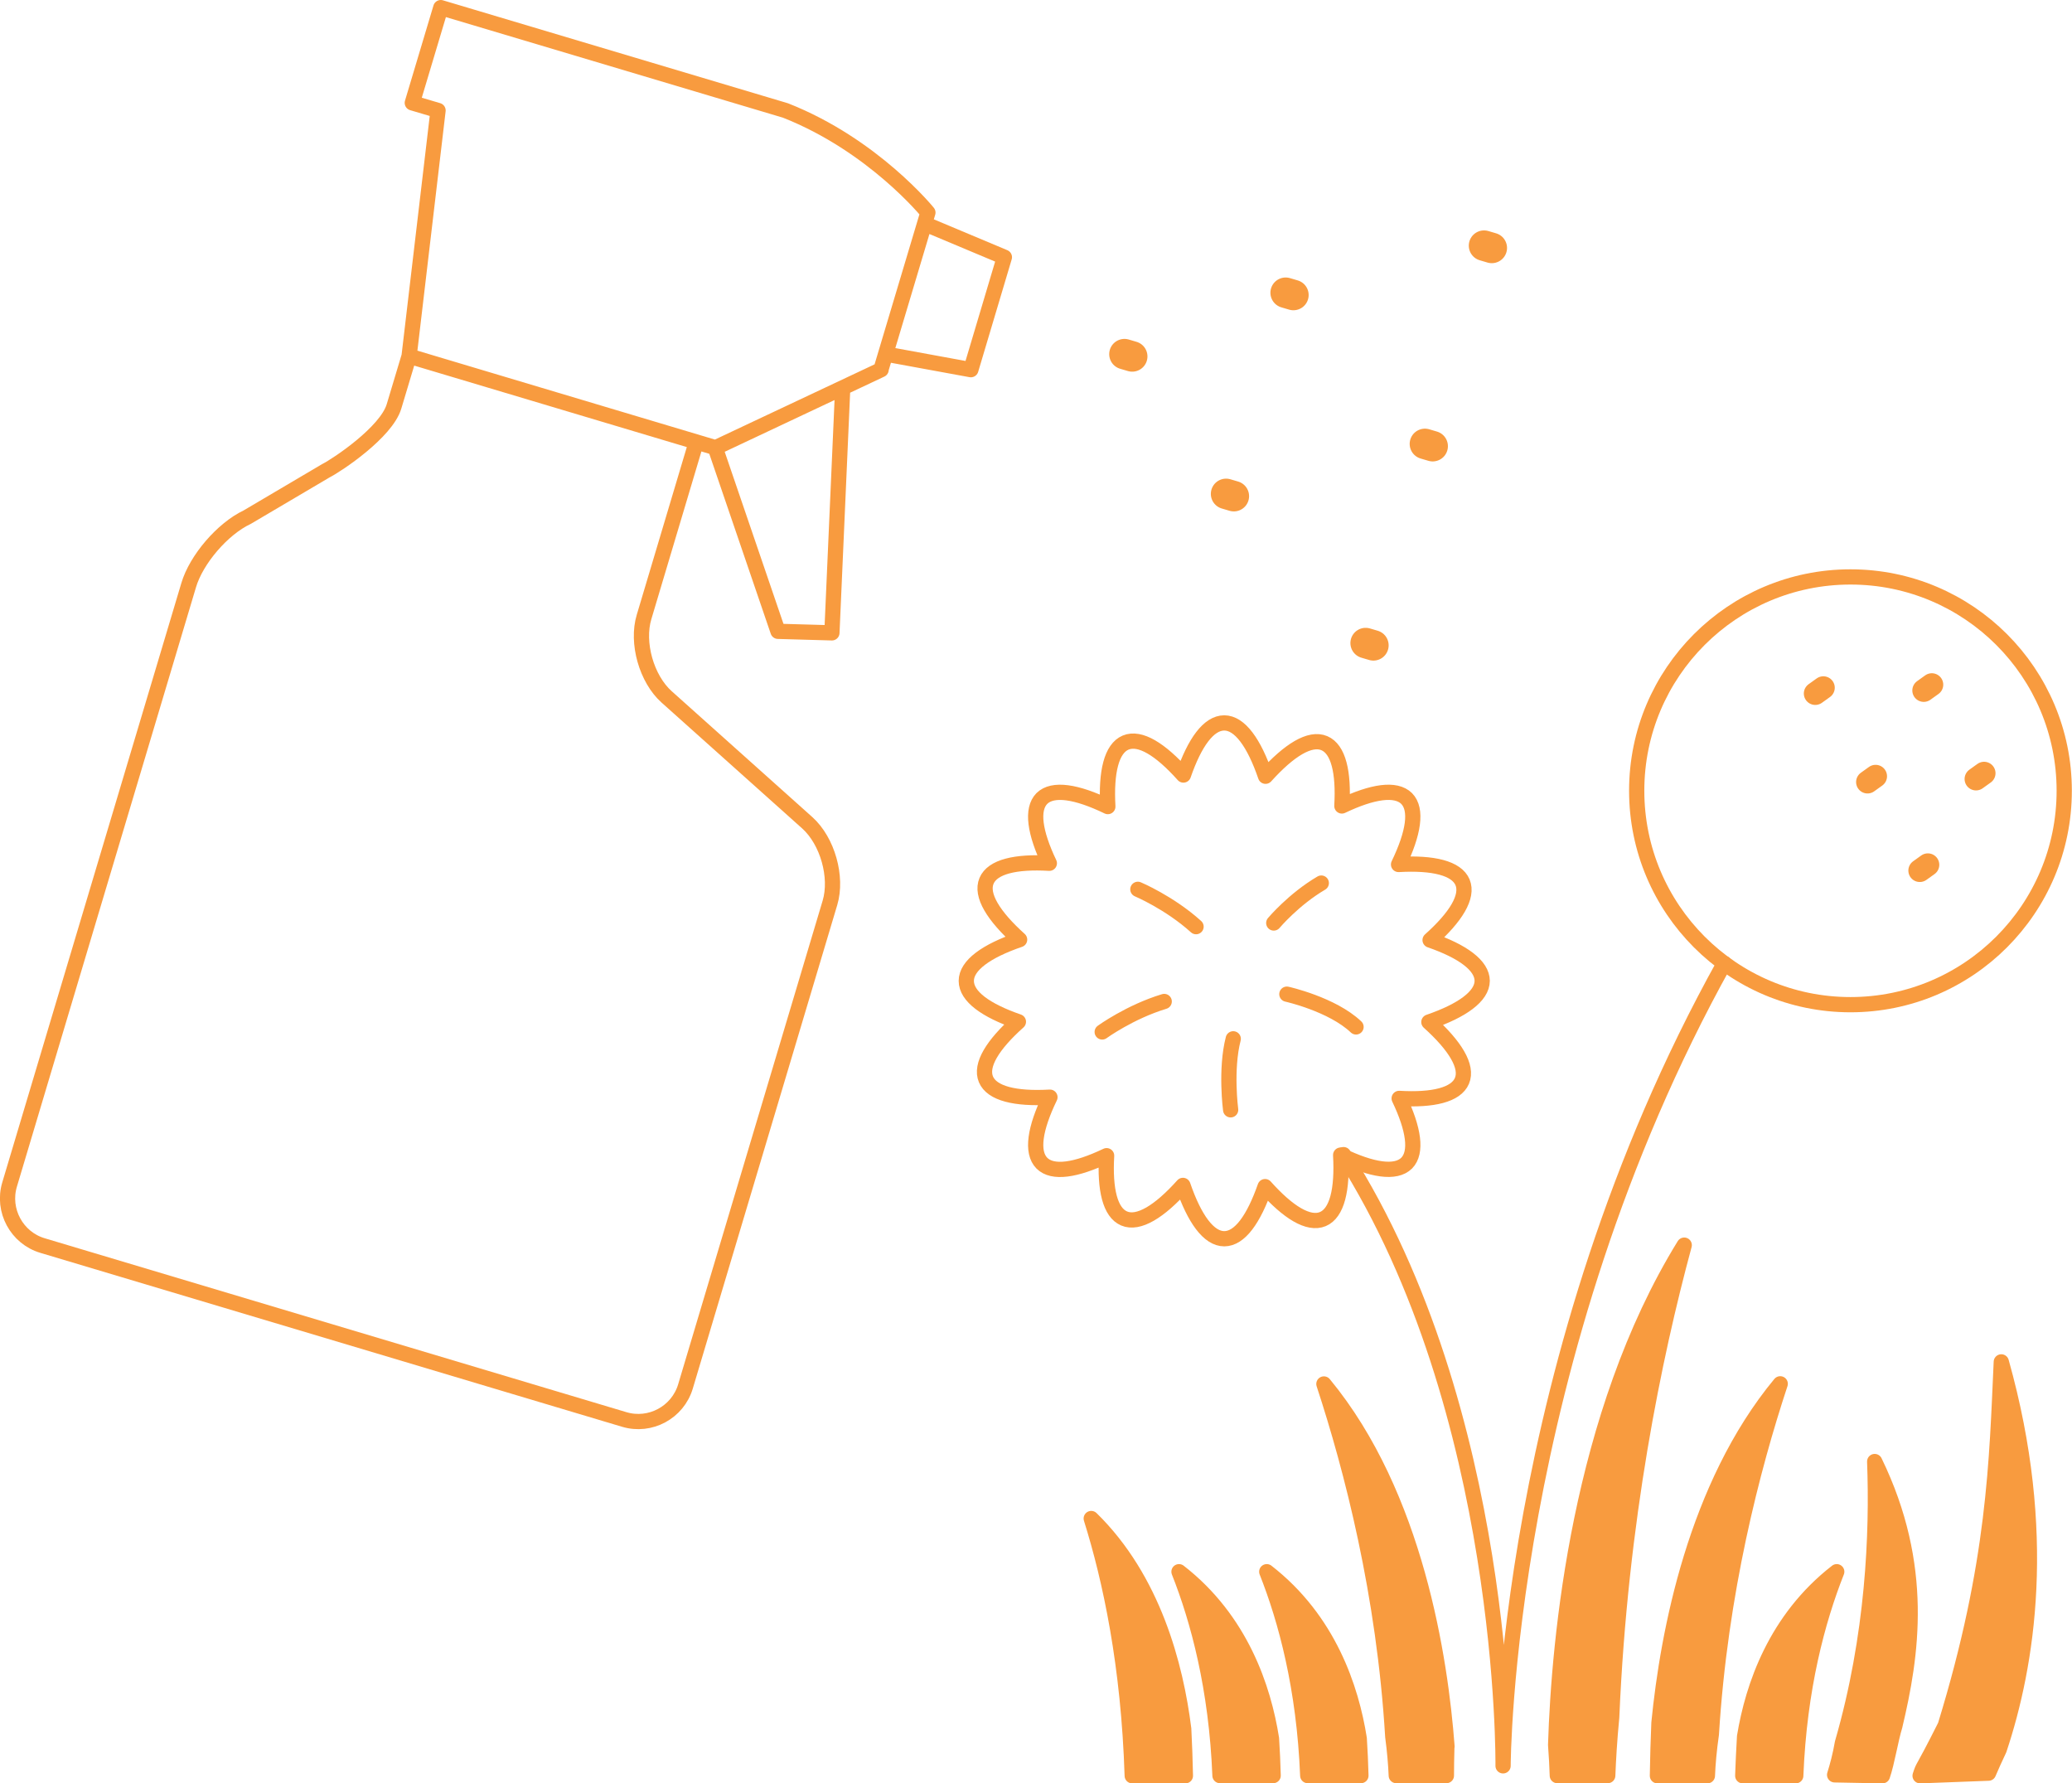
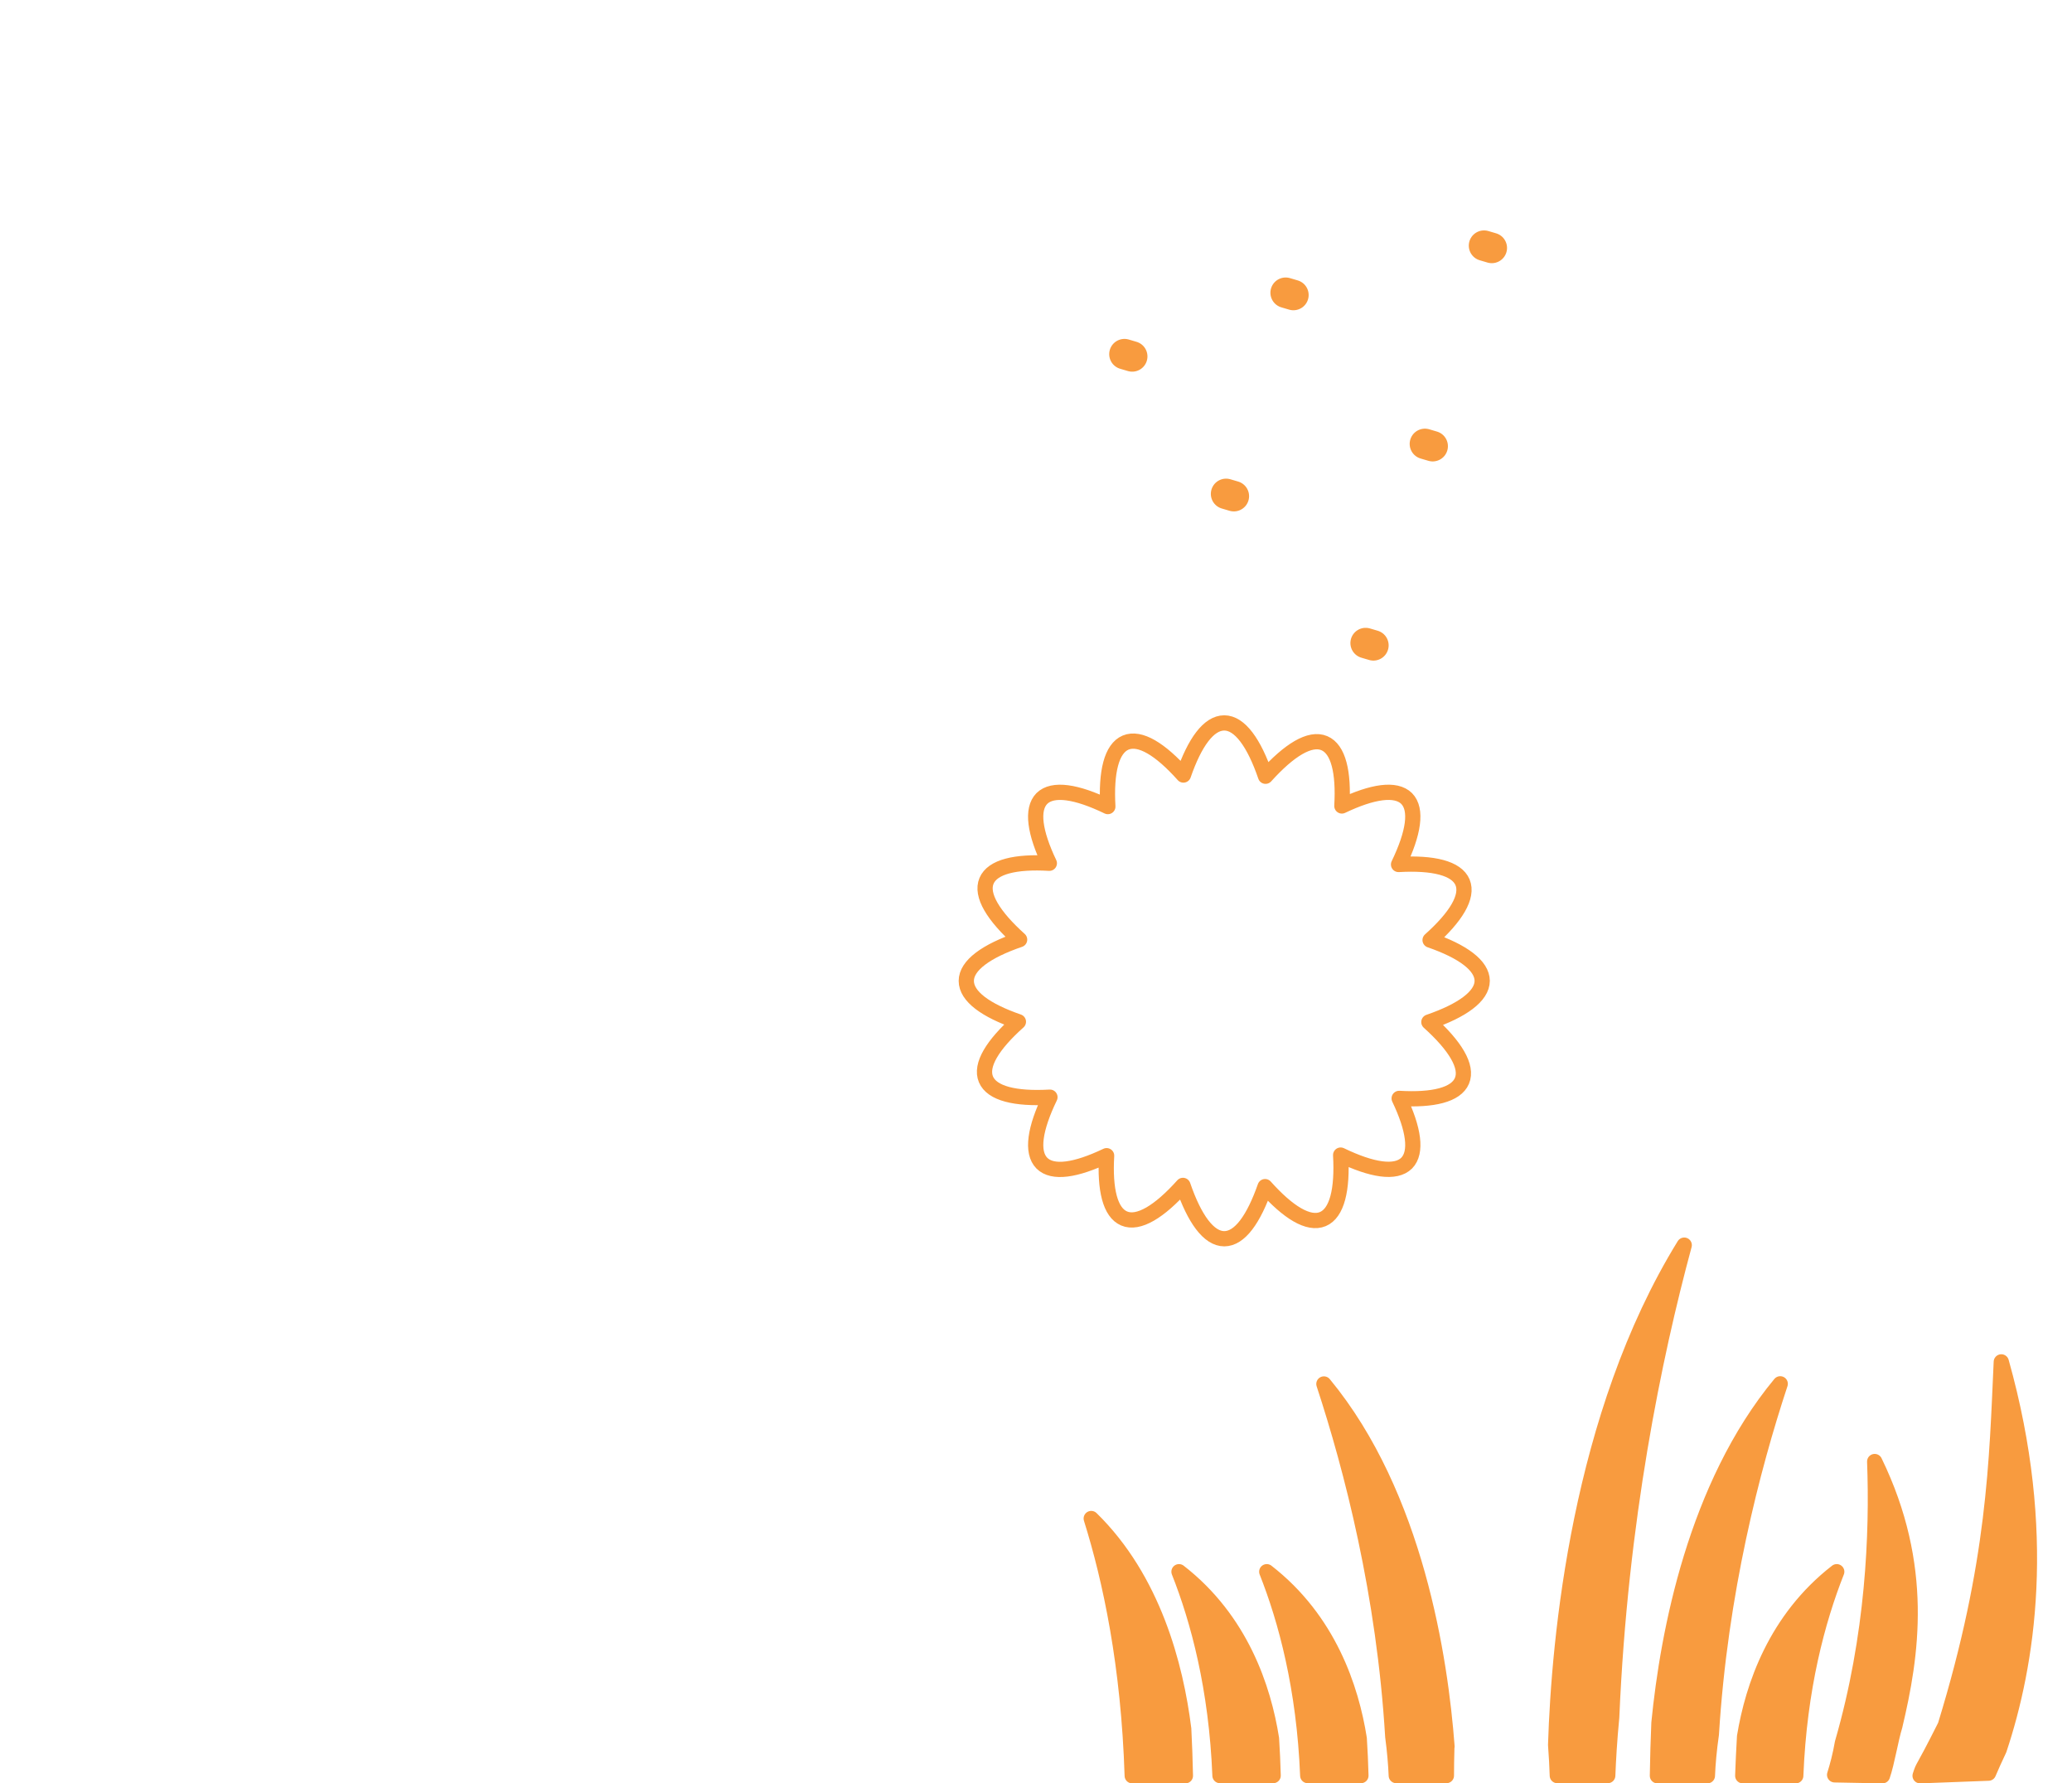
<svg xmlns="http://www.w3.org/2000/svg" viewBox="0 0 135.99 117.03">
  <defs>
    <style>.g,.h,.i,.j,.k,.l,.m,.n{fill:none;}.h,.i,.j,.k,.l,.m,.n{stroke:#f89b3f;}.h,.i,.k,.m{stroke-linejoin:round;}.h,.j,.k,.m,.n{stroke-linecap:round;}.o{fill:#f89b3f;}.j{stroke-miterlimit:10;}.k{stroke-width:2px;}.p{clip-path:url(#f);}.q{clip-path:url(#e);}.r{clip-path:url(#d);}.m{stroke-width:1.5px;}</style>
    <clipPath id="d">
      <rect class="g" x="0" width="135.99" height="117.03" />
    </clipPath>
    <clipPath id="e">
      <rect class="g" x="0" width="135.99" height="117.03" />
    </clipPath>
    <clipPath id="f">
      <rect class="g" x="0" width="135.99" height="117.03" />
    </clipPath>
  </defs>
  <g id="a" />
  <g id="b">
    <g id="c">
      <g>
        <g class="r">
-           <path class="l" d="M135.48,51.89c0,7.75-6.28,14.04-14.03,14.04s-14.03-6.29-14.03-14.04,6.28-14.03,14.03-14.03,14.03,6.28,14.03,14.03Z" />
          <path class="i" d="M97.28,64.37c0-1.01-1.28-1.94-3.42-2.68,1.69-1.51,2.52-2.85,2.13-3.79-.39-.93-1.93-1.3-4.2-1.17,.99-2.05,1.24-3.61,.53-4.33-.71-.7-2.24-.47-4.25,.49,.13-2.22-.23-3.73-1.15-4.12-.94-.4-2.31,.45-3.86,2.17-.75-2.19-1.69-3.5-2.71-3.5s-1.94,1.28-2.68,3.42c-1.51-1.69-2.85-2.52-3.79-2.13-.93,.39-1.3,1.93-1.17,4.2-2.05-.99-3.61-1.24-4.33-.53-.7,.71-.47,2.24,.49,4.25-2.22-.13-3.73,.23-4.12,1.15-.4,.94,.45,2.31,2.17,3.86-2.19,.75-3.5,1.69-3.5,2.71s1.28,1.94,3.42,2.68c-1.69,1.51-2.52,2.85-2.13,3.78,.39,.93,1.93,1.3,4.2,1.17-.99,2.05-1.24,3.61-.53,4.33,.71,.71,2.24,.47,4.25-.49-.13,2.22,.23,3.73,1.15,4.12,.94,.4,2.32-.45,3.86-2.17,.75,2.19,1.69,3.5,2.71,3.5s1.93-1.28,2.68-3.42c1.51,1.69,2.85,2.52,3.79,2.13,.93-.39,1.3-1.93,1.17-4.2,2.05,.99,3.61,1.24,4.33,.53,.7-.71,.47-2.24-.49-4.25,2.22,.13,3.73-.23,4.12-1.15,.4-.94-.45-2.31-2.17-3.86,2.18-.75,3.5-1.69,3.5-2.71Z" />
-           <path class="n" d="M98.65,115.88s.27-23.26-10.47-40.11m10.47,40.11s.04-26.61,14.52-52.66" />
        </g>
-         <path class="m" d="M129.69,51.12l.53-.38m-3.96-5.43l.53-.38m-.79,12.2l.53-.38m-3.96-5.43l.53-.38m-3.96-5.43l.53-.38" />
        <g class="q">
-           <path class="j" d="M84.46,65.24s2.97,.66,4.54,2.15m-8.23,5.44s-.35-2.65,.17-4.66m-8.6-.45s1.82-1.32,4.07-2m-1.73-7.36s2.07,.87,3.82,2.45m5.1-.24s1.3-1.55,3.12-2.62" />
          <path class="o" d="M131.35,89.37c3.15,11.22,1.7,19.92-.14,25.44-.28,.58-.51,1.11-.7,1.55l-4.49,.17c.26-.79,0,0,1.65-3.29,3.29-10.7,3.38-17.46,3.68-23.87m-6.98,23.87c-.27,.85-.52,2.43-.82,3.29l-3.14-.06c.18-.57,.37-1.28,.51-2.09,2.03-7.02,2.3-13.76,2.12-18.47,3.34,6.87,2.42,12.74,1.33,17.32m-6.51,3.29h-3.48c.03-.86,.07-1.72,.12-2.57,.54-3.28,2.03-7.7,6.05-10.82-1.26,3.19-2.46,7.64-2.69,13.38m-46.24-16.88c4.07,3.98,5.55,9.65,6.07,13.81,.05,1.01,.09,2.04,.11,3.07h-3.49c-.23-7.24-1.43-12.86-2.69-16.88m5.76,3.49c4.07,3.16,5.55,7.66,6.07,10.95,.05,.8,.09,1.61,.11,2.43h-3.49c-.23-5.74-1.43-10.2-2.69-13.38m5.76,0c4.07,3.16,5.55,7.66,6.07,10.95,.05,.8,.09,1.61,.11,2.43h-3.49c-.23-5.74-1.43-10.2-2.69-13.38m11.82,11.47c-.02,.73-.03,1.37-.03,1.91h-3.29c-.03-.72-.1-1.59-.23-2.56-.56-9.35-2.69-17.57-4.52-23.14,6.04,7.31,7.65,18.08,8.08,23.79m10.82-1.93c-.15,1.54-.22,2.84-.26,3.84h-3.31c-.02-.57-.05-1.25-.11-2.02,.22-6.93,1.54-21.6,8.44-32.79-1.97,7.27-4.21,18.07-4.76,30.97m11.06-21.87c-1.83,5.54-3.95,13.7-4.52,22.99-.15,1.04-.23,1.96-.26,2.73h-3.28c.02-1.17,.05-2.33,.1-3.47,.59-5.96,2.41-15.55,7.96-22.25" />
          <path class="h" d="M131.35,89.37c3.15,11.22,1.7,19.92-.14,25.44-.28,.58-.51,1.11-.7,1.55l-4.49,.17c.26-.79,0,0,1.65-3.29,3.29-10.7,3.38-17.46,3.68-23.87Zm-6.98,23.87c-.27,.85-.52,2.43-.82,3.29l-3.14-.06c.18-.57,.37-1.28,.51-2.09,2.03-7.02,2.3-13.76,2.12-18.47,3.34,6.87,2.42,12.74,1.33,17.32Zm-6.51,3.29h-3.48c.03-.86,.07-1.72,.12-2.57,.54-3.28,2.03-7.7,6.05-10.82-1.26,3.19-2.46,7.64-2.69,13.38Zm-46.24-16.88c4.07,3.98,5.55,9.65,6.07,13.81,.05,1.01,.09,2.04,.11,3.07h-3.49c-.23-7.24-1.43-12.86-2.69-16.88Zm5.76,3.49c4.07,3.16,5.55,7.66,6.07,10.95,.05,.8,.09,1.61,.11,2.43h-3.49c-.23-5.74-1.43-10.2-2.69-13.38Zm5.76,0c4.07,3.16,5.55,7.66,6.07,10.95,.05,.8,.09,1.61,.11,2.43h-3.49c-.23-5.74-1.43-10.2-2.69-13.38Zm11.82,11.47c-.02,.73-.03,1.37-.03,1.91h-3.29c-.03-.72-.1-1.59-.23-2.56-.56-9.35-2.69-17.57-4.52-23.14,6.04,7.31,7.65,18.08,8.08,23.79Zm10.82-1.93c-.15,1.54-.22,2.84-.26,3.84h-3.31c-.02-.57-.05-1.25-.11-2.02,.22-6.93,1.54-21.6,8.44-32.79-1.97,7.27-4.21,18.07-4.76,30.97Zm11.06-21.87c-1.83,5.54-3.95,13.7-4.52,22.99-.15,1.04-.23,1.96-.26,2.73h-3.28c.02-1.17,.05-2.33,.1-3.47,.59-5.96,2.41-15.55,7.96-22.25Z" />
        </g>
        <path class="k" d="M80.47,32.41l.51,.15m8.65,9.64l.51,.15m-16.34-19.11l.51,.15m19.21,5.74l.51,.15m3.37-13.16l.51,.15m-13.53,2.94l.51,.15" />
        <g class="p">
-           <path class="i" d="M26.85,23.37l-.99,3.3c-.51,1.7-3.72,3.84-4.47,4.22l-5.17,3.05c-1.61,.76-3.34,2.77-3.84,4.47L.63,77.73c-.51,1.7,.47,3.51,2.17,4.01l38.17,11.41c1.7,.51,3.51-.46,4.02-2.17l9.48-31.73c.51-1.7-.16-4.06-1.48-5.25l-9.24-8.27c-1.32-1.18-1.99-3.55-1.48-5.24l3.43-11.49m1.24,.37l4.12,12.06,3.54,.1,.71-16.1m2.51-1.18l3.08-10.3s-3.58-4.43-9.35-6.7L28.93,.5l-1.87,6.25,1.69,.5-1.9,16.12,20.11,6.01,10.87-5.12Zm.39-1l5.51,1.01,2.2-7.38-5.17-2.17" />
-         </g>
+           </g>
      </g>
    </g>
  </g>
</svg>